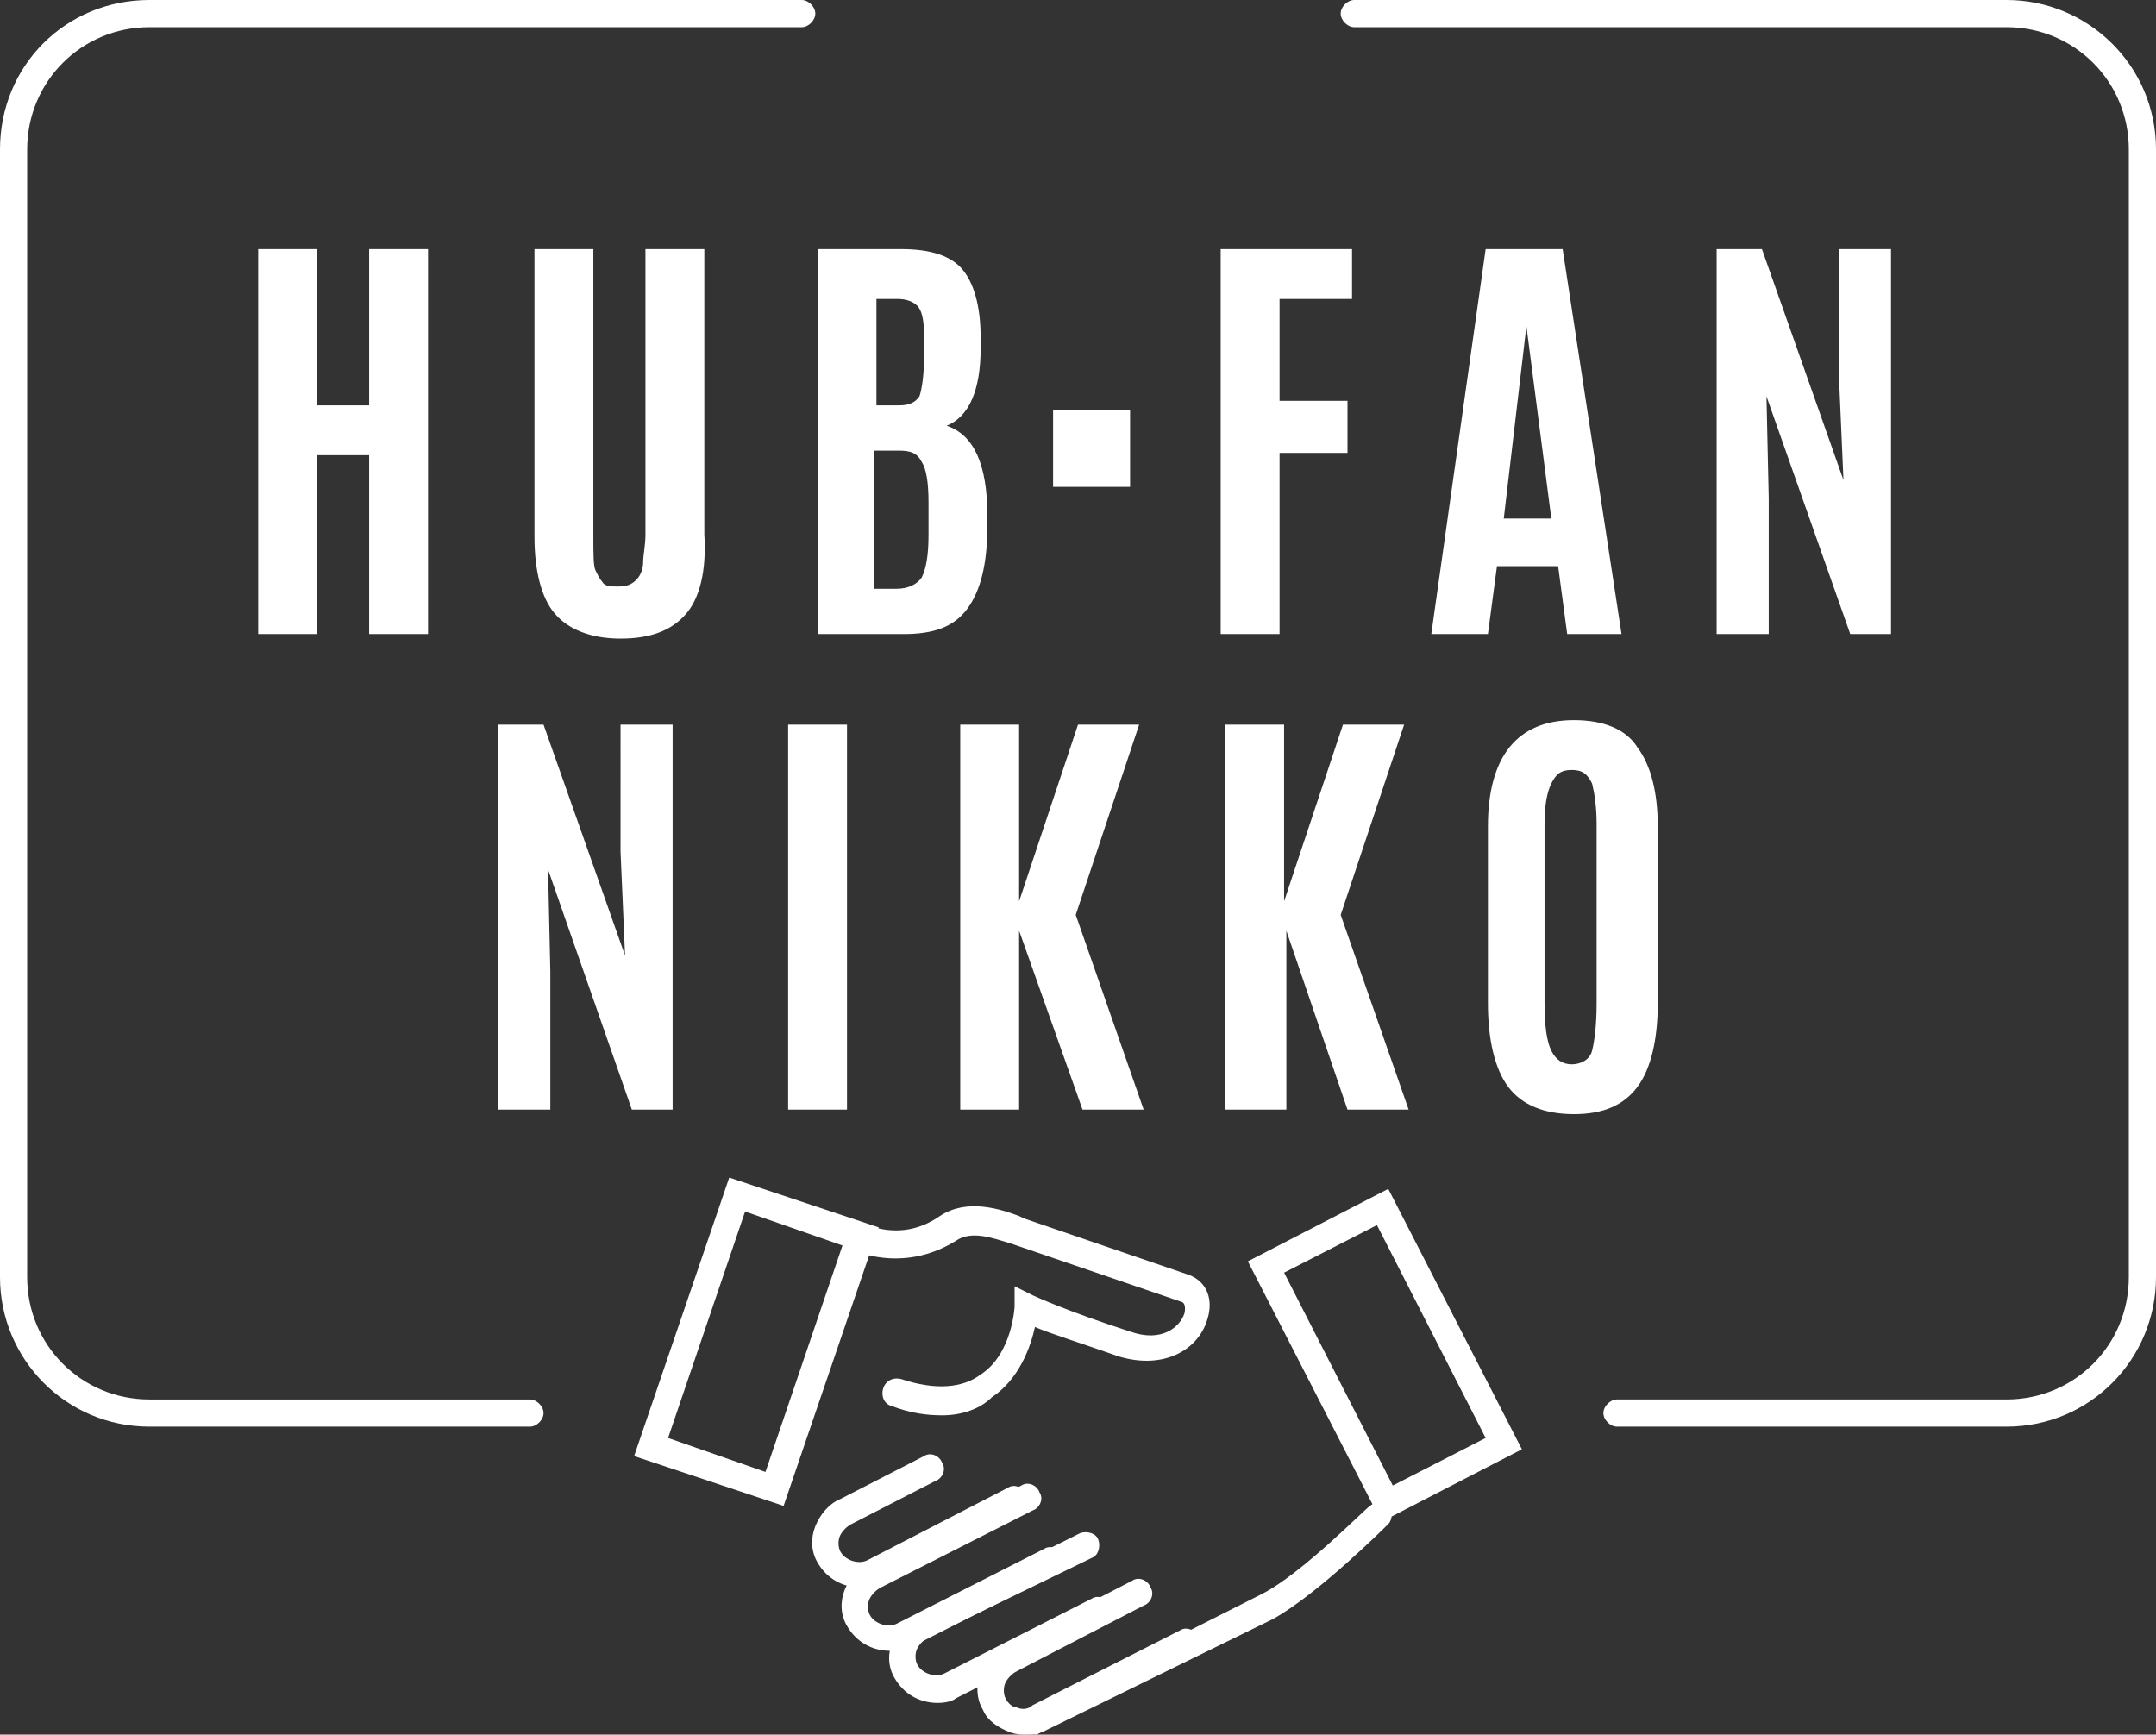
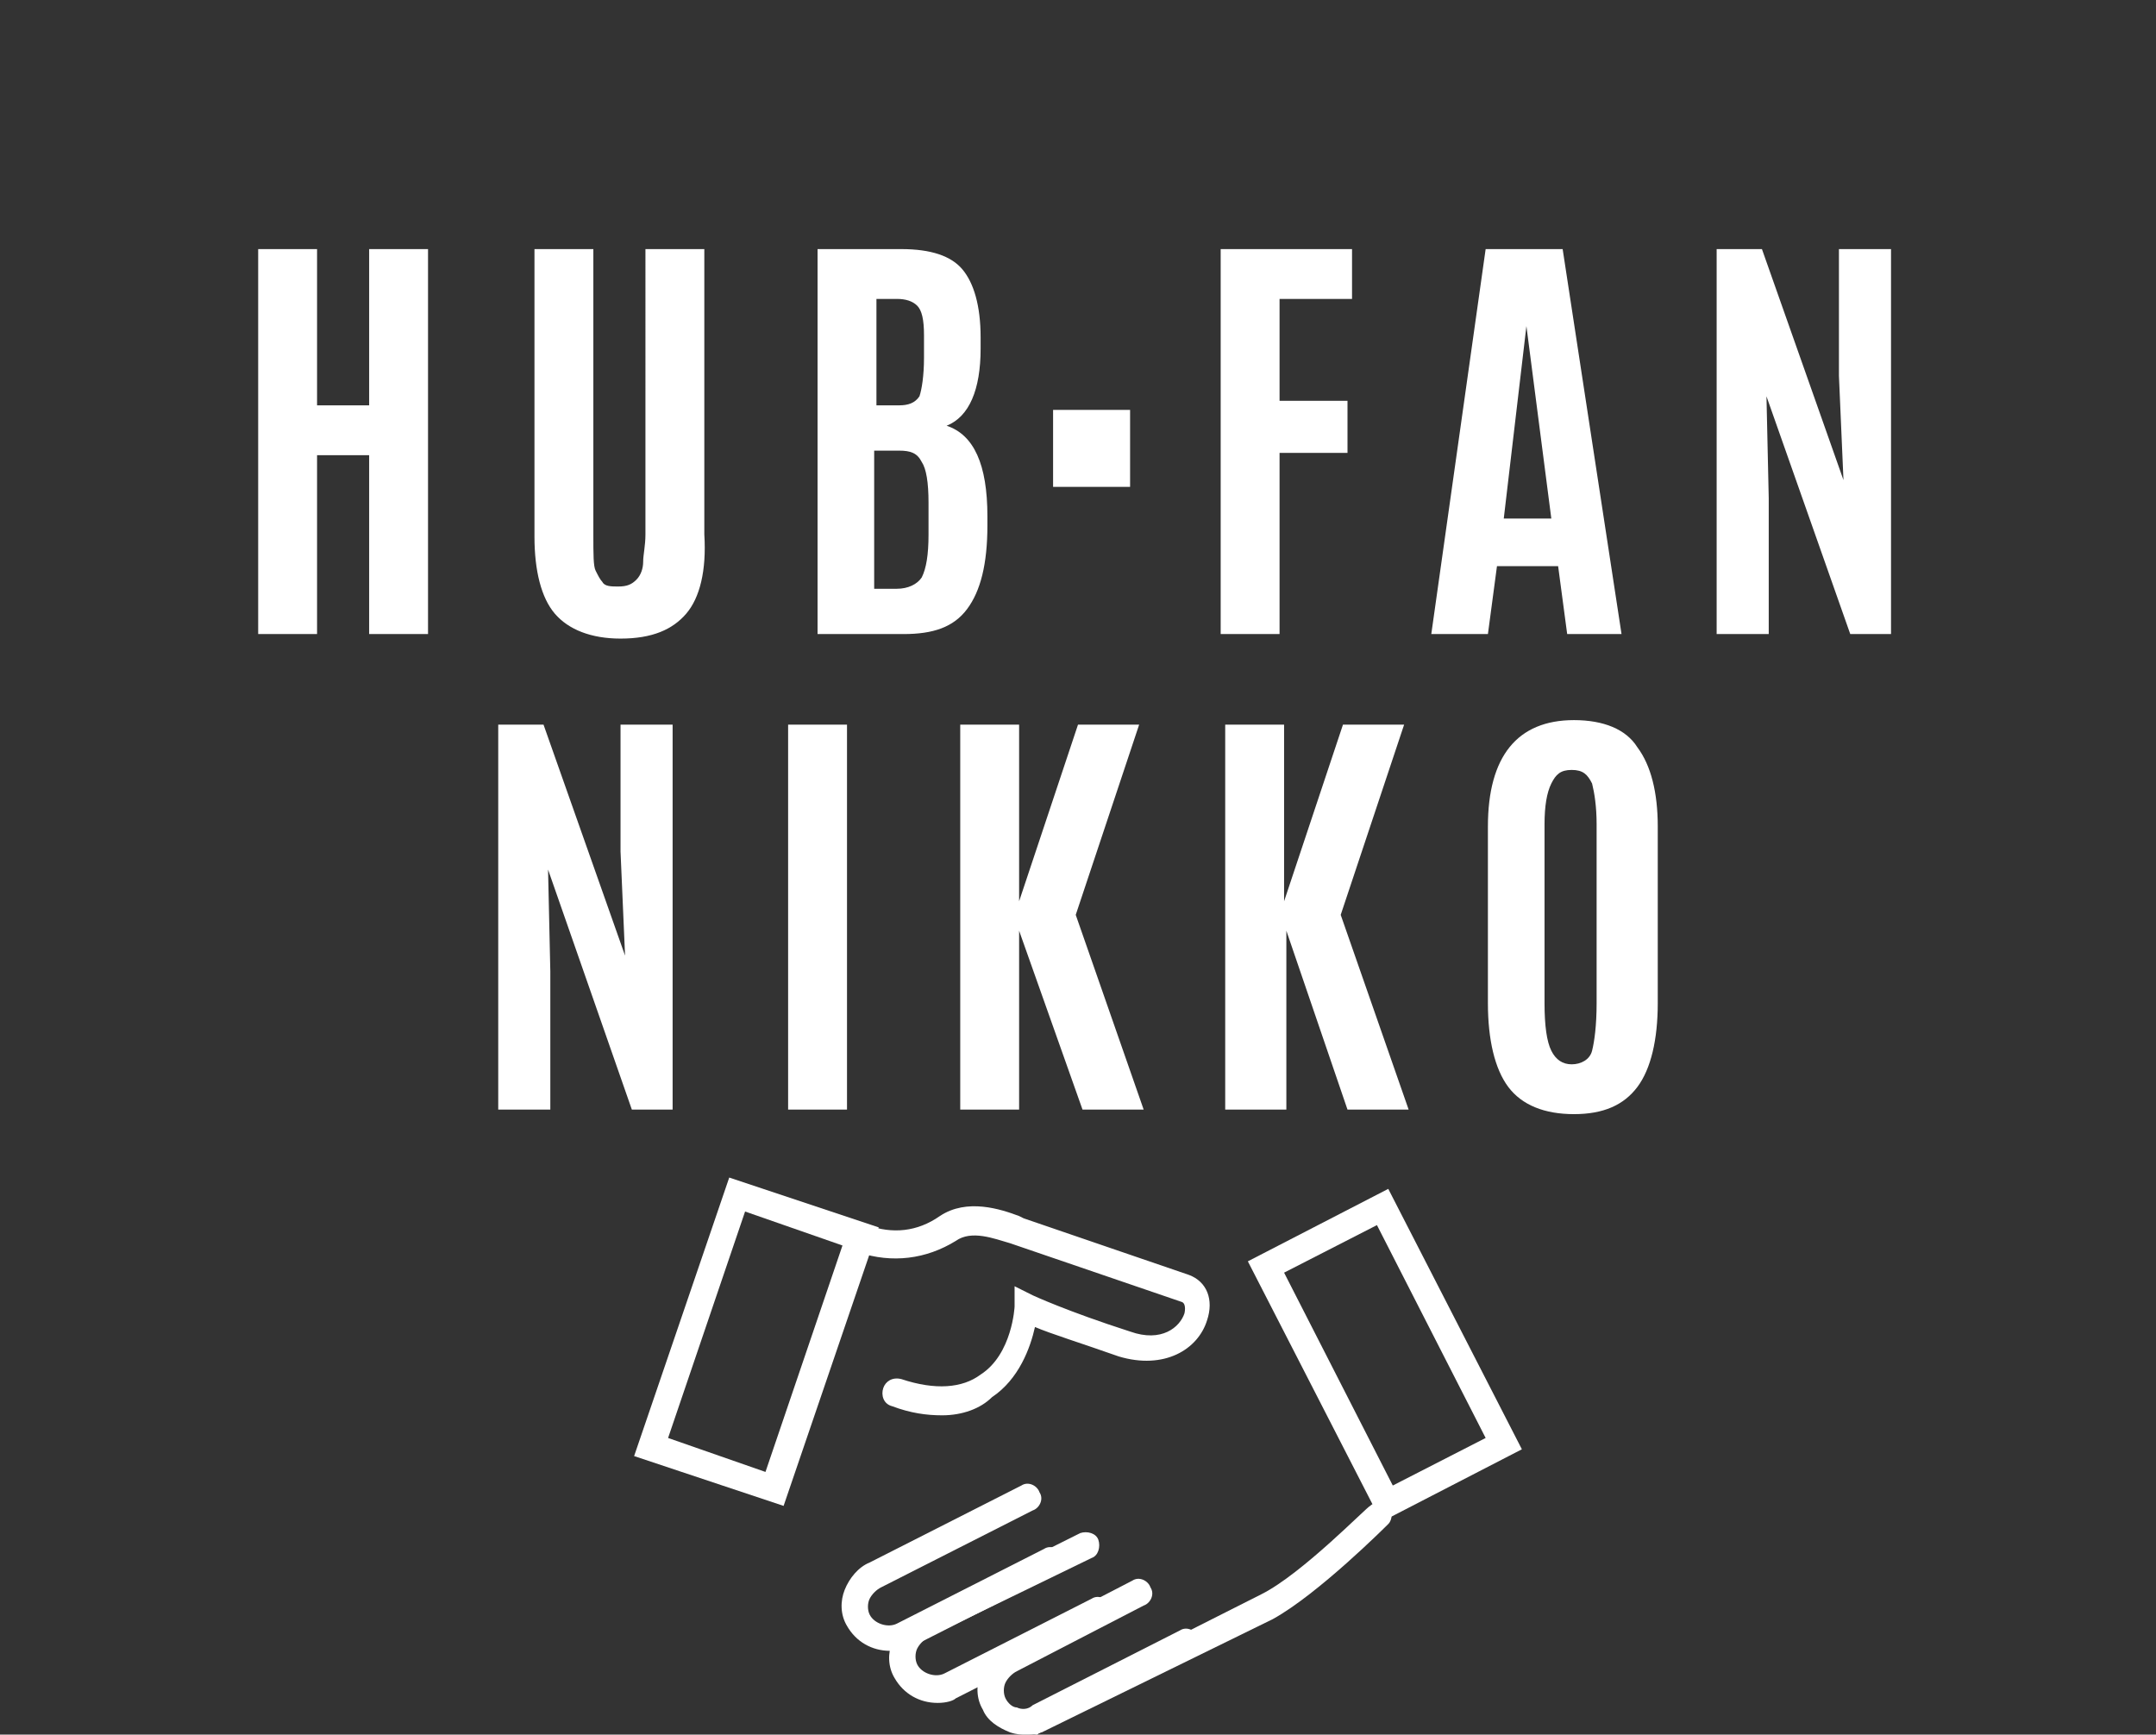
<svg xmlns="http://www.w3.org/2000/svg" viewBox="0 0 95.2 76.6">
  <rect x="0" y="0" width="95.2" height="76.6" fill="#333333" stroke="none" />
  <style>.st0{fill:#ffffff}</style>
  <path d="M46.5 18.1h3.4v3.4h-3.4zM34.6 66.5L28 64.3 32.2 52l6.6 2.2-4.2 12.3zm-5.1-3l4.3 1.5 3.4-10-4.3-1.5-3.4 10zM61 67.2l-5.9-11.5 6.2-3.2L67.2 64 61 67.2zm-4.3-11l4.8 9.4 4.1-2.1-4.8-9.4-4.1 2.1z" class="st0" />
  <path d="M41.6 62.5c-.7 0-1.4-.1-2.2-.4-.4-.1-.5-.5-.4-.8.1-.3.4-.5.8-.4 1.5.5 2.7.4 3.5-.2 1.4-.9 1.5-3 1.5-3v-.9l.8.4s1.5.7 4.3 1.6c1.4.5 2.2-.2 2.4-.8 0 0 .1-.4-.1-.5l-7.6-2.6c-.7-.2-1.7-.6-2.4-.1-1.3.8-2.8 1-4.3.5-.3-.1-.5-.4-.4-.8.1-.3.4-.5.8-.4 1.1.4 2.2.3 3.2-.4 1.2-.8 2.7-.3 3.5 0l.2.1 7.3 2.5c.8.3 1.1 1.1.8 2-.4 1.3-1.9 2.2-3.9 1.6-1.7-.6-3-1-3.7-1.3-.2.9-.7 2.3-1.9 3.1-.5.5-1.3.8-2.2.8zM45.8 76.6c-.2 0-.4-.1-.5-.3-.2-.3 0-.7.3-.8l10.1-5.1c1.8-.9 4.7-3.9 4.8-3.9.2-.2.6-.2.8 0 .2.2.2.6 0 .8-.1.1-3.1 3.1-5.1 4.2l-10.2 5c-.1 0-.2.1-.2.1z" class="st0" />
  <path d="M45.3 76.6c-.2 0-.4 0-.7-.1-.5-.2-1-.5-1.2-1-.3-.5-.3-1.1-.1-1.6.2-.5.6-1 1.1-1.2l5.6-2.9c.3-.2.7 0 .8.3.2.3 0 .7-.3.8l-5.6 2.9c-.2.1-.4.3-.5.5-.1.2-.1.5 0 .7s.3.4.5.4c.2.1.5.1.7-.1l6.5-3.3c.3-.2.7 0 .8.3.2.3 0 .7-.3.8l-6.5 3.3c-.2.2-.5.2-.8.2z" class="st0" />
  <path d="M41.4 75.2c-.8 0-1.5-.4-1.9-1.1-.3-.5-.3-1.1-.1-1.6.2-.5.6-1 1.1-1.2l7.2-3.6c.3-.1.7 0 .8.3.1.3 0 .7-.3.8L41 72.3c-.2.1-.4.3-.5.5-.1.2-.1.5 0 .7.2.4.8.6 1.2.4l6.5-3.3c.3-.2.7 0 .8.3.2.3 0 .7-.3.8L42.2 75c-.1.1-.4.2-.8.2z" class="st0" />
  <path d="M39.3 72.9c-.8 0-1.5-.4-1.9-1.1-.3-.5-.3-1.1-.1-1.6.2-.5.6-1 1.1-1.2l6.7-3.4c.3-.2.7 0 .8.3.2.3 0 .7-.3.8l-6.7 3.4c-.2.1-.4.3-.5.5-.1.2-.1.5 0 .7.2.4.8.6 1.2.4l6.5-3.3c.3-.2.7 0 .8.3.2.3 0 .7-.3.8l-6.5 3.3c-.1 0-.5.1-.8.1z" class="st0" />
-   <path d="M38 70.1c-.8 0-1.5-.4-1.9-1.1-.3-.5-.3-1.1-.1-1.6.2-.5.6-1 1.1-1.2l3.7-1.9c.3-.2.7 0 .8.3.2.3 0 .7-.3.8l-3.7 1.9c-.2.1-.4.3-.5.5-.1.2-.1.5 0 .7.2.4.8.6 1.2.4l6.2-3.2c.3-.2.7 0 .8.3.2.3 0 .7-.3.8l-6 3.1c-.3.2-.6.2-1 .2zM88.6 63H71.4c-.3 0-.6-.3-.6-.6s.3-.6.6-.6h17.2c3 0 5.4-2.4 5.4-5.4V6.6c0-3-2.4-5.4-5.4-5.4H59.8c-.3 0-.6-.3-.6-.6s.3-.6.6-.6h28.8c3.6 0 6.6 2.9 6.6 6.6v49.8c0 3.6-2.9 6.6-6.6 6.6zM23.4 63H6.6C2.9 63 0 60 0 56.4V6.6C0 2.9 2.9 0 6.6 0h28.8c.3 0 .6.3.6.6s-.3.6-.6.6H6.6c-3 0-5.4 2.4-5.4 5.4v49.8c0 3 2.4 5.4 5.4 5.4h16.8c.3 0 .6.3.6.6s-.3.6-.6.6z" class="st0" />
  <g>
    <path d="M11.4 28V11H14v6.9h2.3V11h2.6v17h-2.6v-7.9H14V28h-2.6zM30.3 27.1c-.6.7-1.5 1.1-2.9 1.1-1.3 0-2.3-.4-2.9-1.1-.6-.7-.9-1.9-.9-3.4V11h2.6v12.6c0 .9 0 1.4.1 1.6.1.2.2.4.3.5.1.2.4.2.7.2.4 0 .6-.1.8-.3.2-.2.3-.5.3-.8 0-.3.1-.7.1-1.2V11h2.6v12.6c.1 1.6-.2 2.8-.8 3.5zM43.3 15.4c0 1.8-.5 3-1.5 3.4 1.2.4 1.8 1.7 1.8 4v.4c0 1.7-.3 2.9-.9 3.7S41.2 28 39.9 28h-3.8V11h3.7c1.3 0 2.2.3 2.7.9.5.6.8 1.6.8 3v.5zm-4.6 2.5h1c.4 0 .7-.1.9-.4.1-.3.2-.9.2-1.7v-1c0-.7-.1-1.1-.3-1.3-.2-.2-.5-.3-.9-.3h-.9v4.7zm0 8.1h.9c.5 0 .9-.2 1.1-.5.2-.4.3-1 .3-1.9v-1.4c0-.9-.1-1.5-.3-1.8-.2-.4-.5-.5-1-.5h-1.1V26zM53.9 28V11h5.8v2.2h-3.2v4.5h3V20h-3v8h-2.6zM63.2 28l2.4-17H69l2.6 17h-2.4l-.4-3h-2.7l-.4 3h-2.5zm5.3-5.1l-1.1-8.5-1 8.5h2.1zM75.8 28V11h2l3.6 10.2-.2-4.6V11h2.3v17h-1.8L78 17.5l.1 4.5v6h-2.3zM22 49V32h2l3.6 10.2-.2-4.6V32h2.3v17h-1.8l-3.7-10.6.1 4.5V49H22zM34.8 49V32h2.6v17h-2.6zM42.4 49V32H45v7.8l2.6-7.8h2.7l-2.8 8.4 3 8.6h-2.7L45 41.1V49h-2.6zM54.1 49V32h2.6v7.8l2.6-7.8H62l-2.8 8.4 3 8.6h-2.7l-2.7-7.9V49h-2.7zM72.3 48c-.6.8-1.5 1.2-2.8 1.2s-2.3-.4-2.9-1.2c-.6-.8-.9-2.1-.9-3.7v-7.8c0-3.1 1.3-4.7 3.8-4.7 1.3 0 2.3.4 2.8 1.2.6.8.9 2 .9 3.5v7.8c0 1.6-.3 2.9-.9 3.7zm-3.8-1.6c.2.4.5.6.9.6s.8-.2.9-.6.2-1.1.2-2.1v-7.9c0-.8-.1-1.4-.2-1.8-.2-.4-.4-.6-.9-.6s-.7.2-.9.6c-.2.4-.3 1-.3 1.8v7.9c0 1 .1 1.7.3 2.1z" class="st0" />
  </g>
</svg>